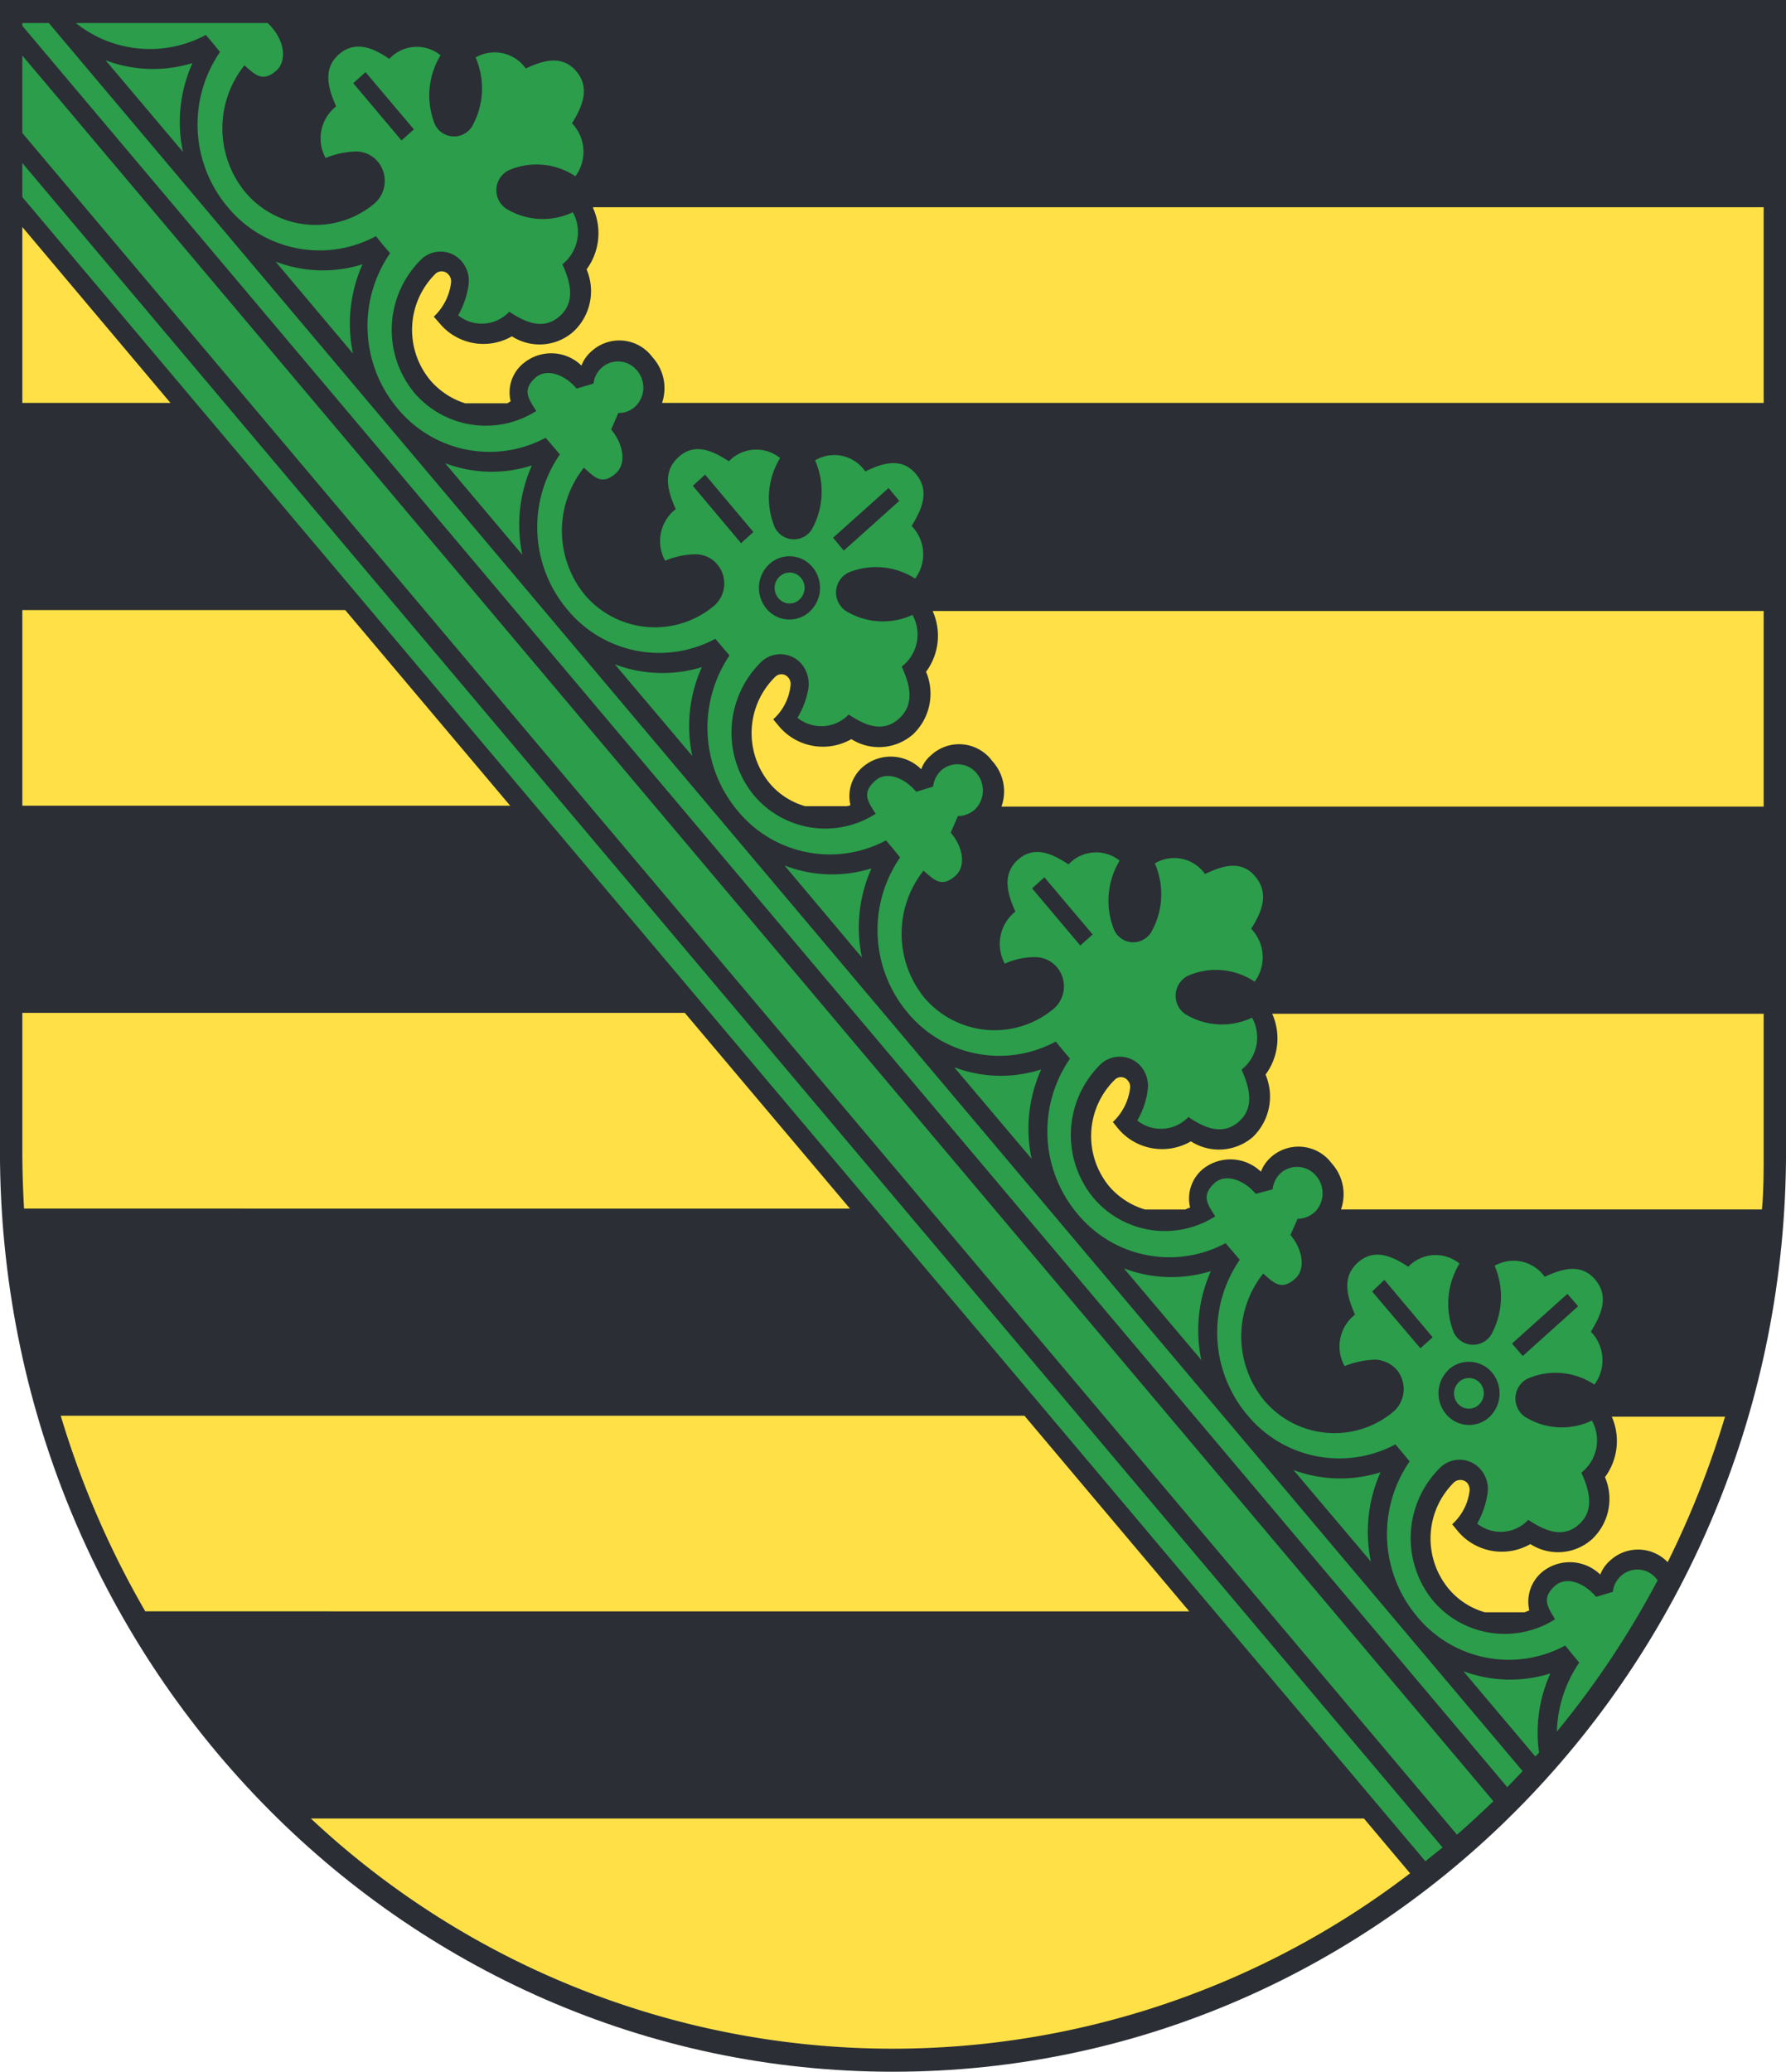
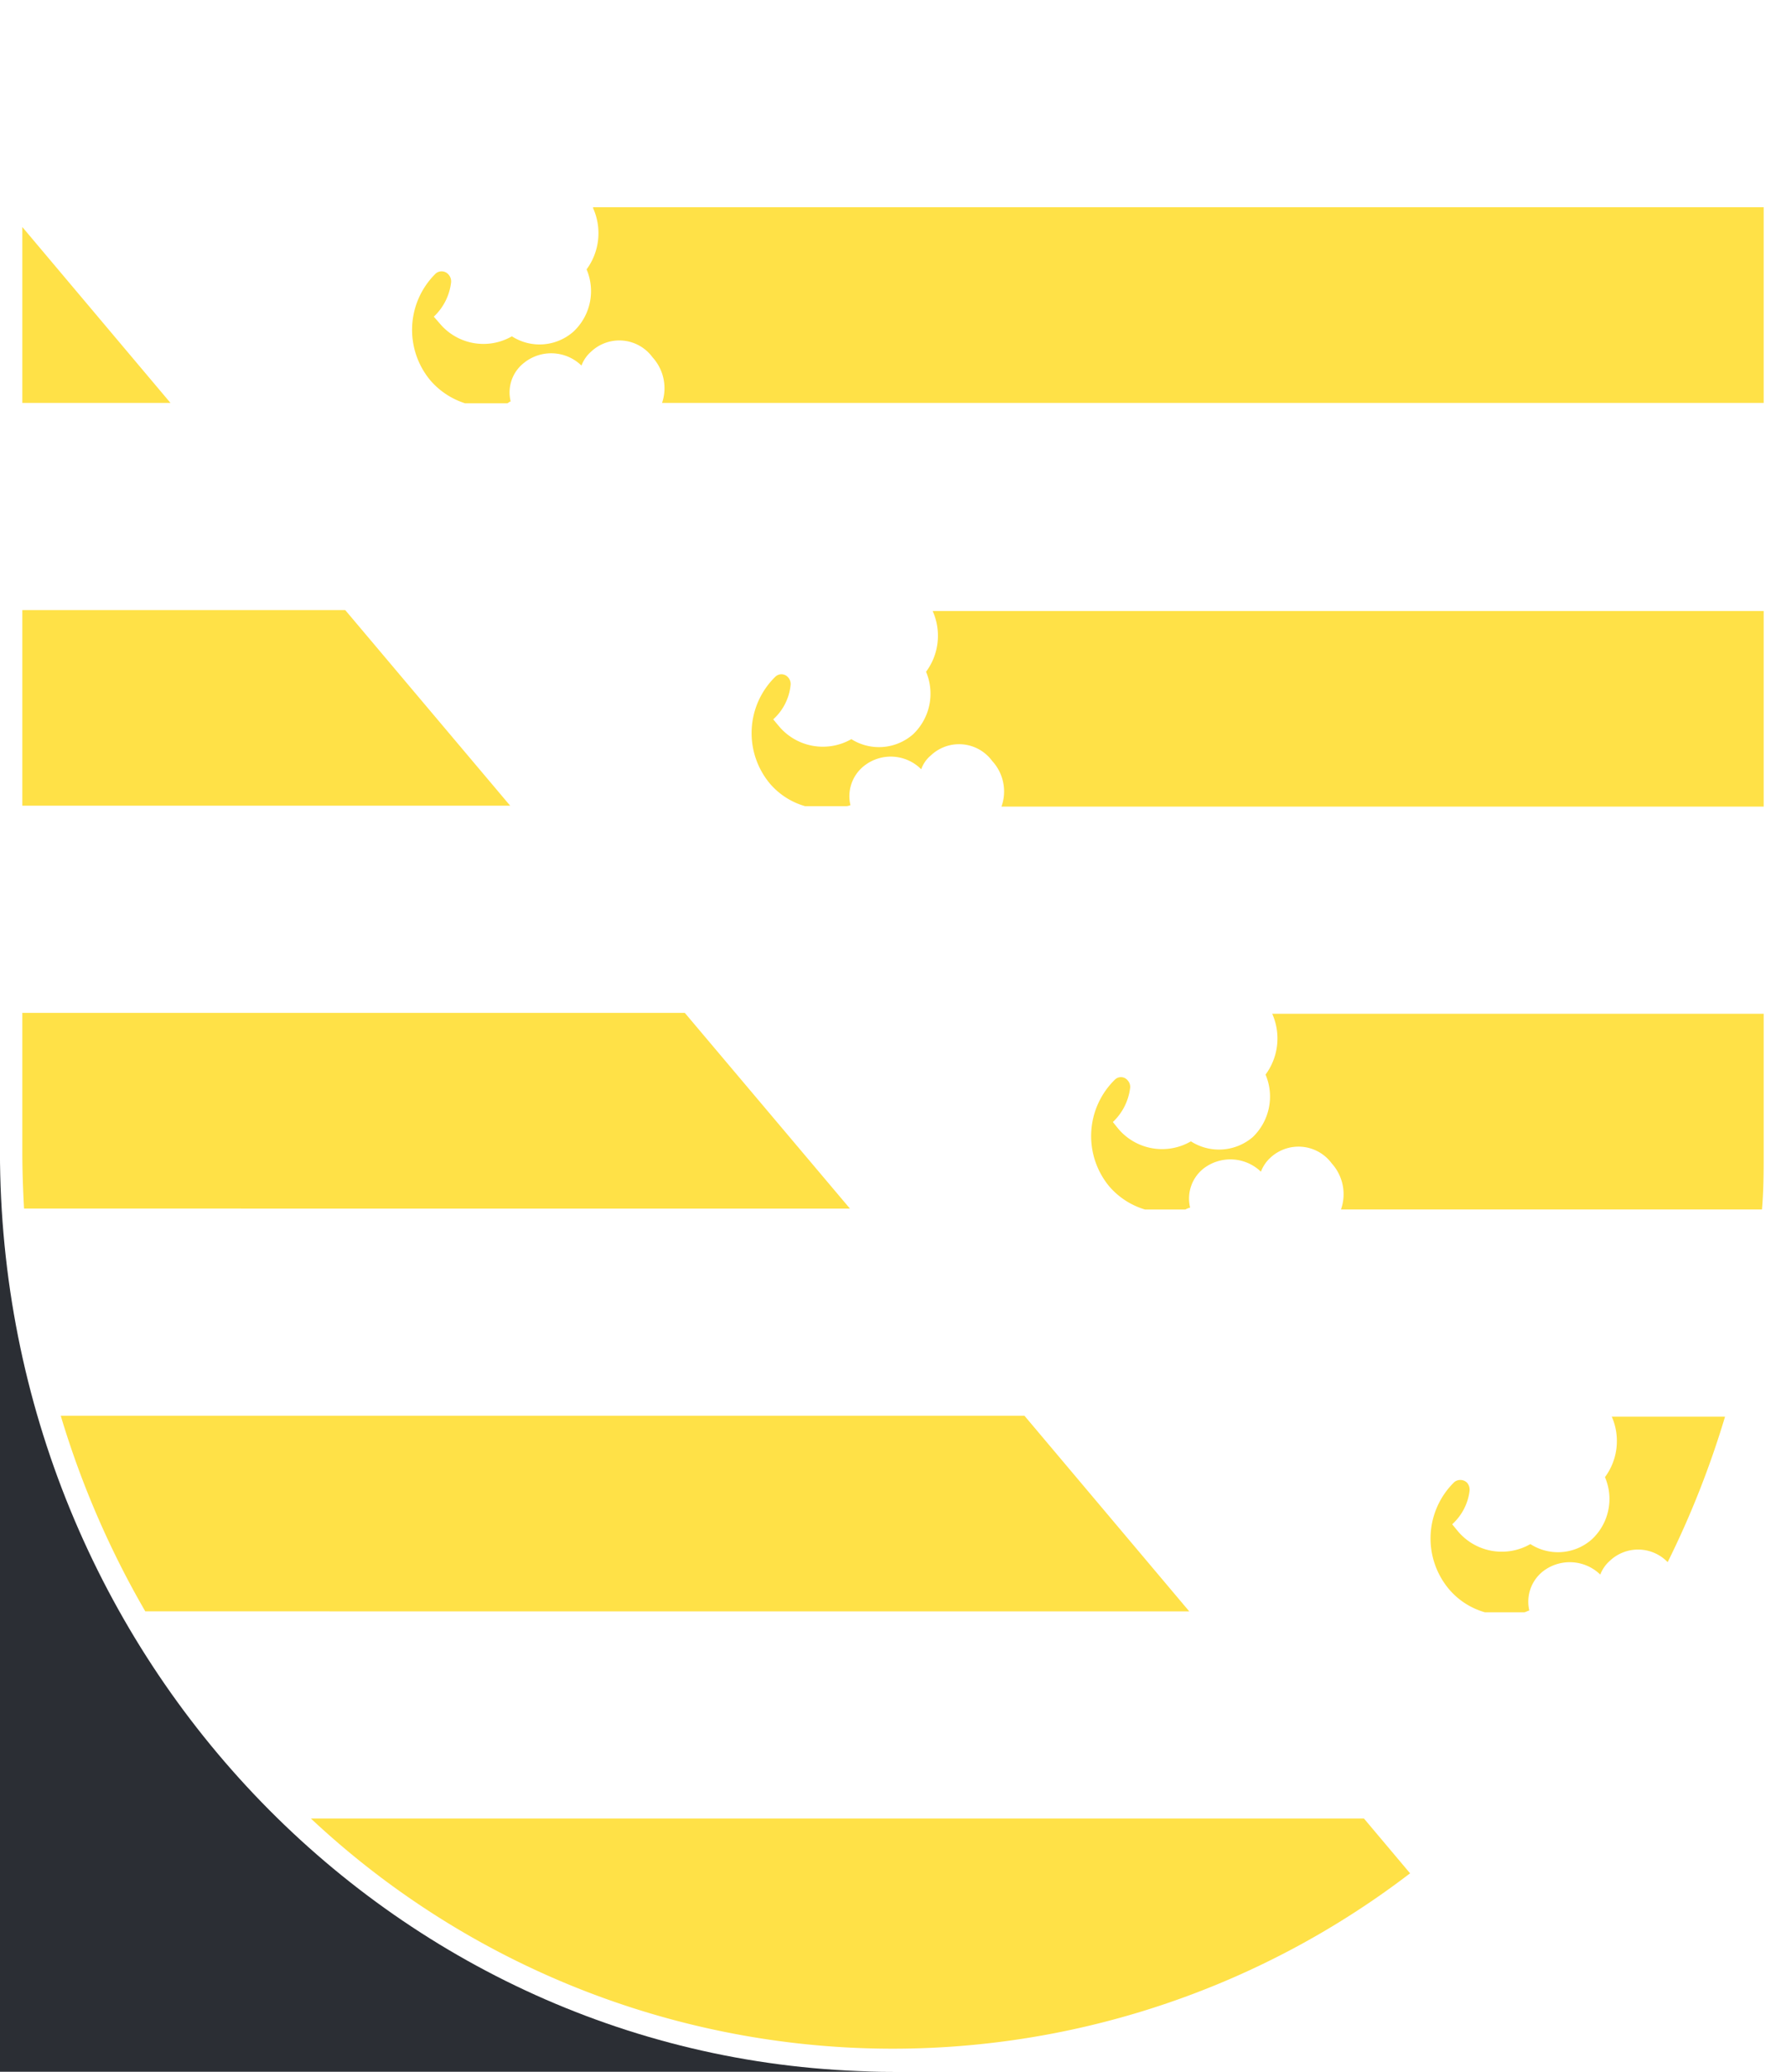
<svg xmlns="http://www.w3.org/2000/svg" width="37.371" height="43.33" viewBox="0 0 37.371 43.33">
  <defs>
    <clipPath id="clip-path">
      <path id="Pfad_2947" data-name="Pfad 2947" d="M0,18.23H37.371V-25.1H0Z" transform="translate(0 25.1)" fill="none" />
    </clipPath>
  </defs>
  <g id="Gruppe_3874" data-name="Gruppe 3874" transform="translate(0 25.1)">
    <g id="Gruppe_3873" data-name="Gruppe 3873" transform="translate(0 -25.1)" clip-path="url(#clip-path)">
      <g id="Gruppe_3870" data-name="Gruppe 3870" transform="translate(-0.001)">
-         <path id="Pfad_2944" data-name="Pfad 2944" d="M7.862,18.23c-10.32,0-18.686-8.618-18.686-19.257V-25.1H26.549V-1.027c0,10.639-8.367,19.257-18.686,19.257" transform="translate(10.824 25.1)" fill="#2b2e34" />
+         <path id="Pfad_2944" data-name="Pfad 2944" d="M7.862,18.23c-10.32,0-18.686-8.618-18.686-19.257V-25.1V-1.027c0,10.639-8.367,19.257-18.686,19.257" transform="translate(10.824 25.1)" fill="#2b2e34" />
      </g>
      <g id="Gruppe_3871" data-name="Gruppe 3871" transform="translate(0.467 4.334)">
        <path id="Pfad_2945" data-name="Pfad 2945" d="M5.025,0H29.519V4.093H6.468a.959.959,0,0,0-.2-.955.861.861,0,0,0-1.286-.116.72.72,0,0,0-.2.29.909.909,0,0,0-1.2-.059.783.783,0,0,0-.281.81c-.026,0-.052.038-.078.038H2.347a1.6,1.6,0,0,1-.729-.482,1.65,1.65,0,0,1,.116-2.234.19.19,0,0,1,.271.029.213.213,0,0,1,.048.164,1.169,1.169,0,0,1-.361.711l.119.136A1.192,1.192,0,0,0,3.326,2.7a1.07,1.07,0,0,0,1.29-.1,1.159,1.159,0,0,0,.273-1.3A1.278,1.278,0,0,0,5.025.019M12.13,8.445H29.519v4.091H13.57a.94.94,0,0,0-.193-.953.86.86,0,0,0-1.286-.116.658.658,0,0,0-.2.288.9.9,0,0,0-1.2-.067.807.807,0,0,0-.281.818.263.263,0,0,1-.085.021H9.461a1.517,1.517,0,0,1-.737-.473,1.648,1.648,0,0,1,.114-2.234.184.184,0,0,1,.273.019A.208.208,0,0,1,9.157,10a1.114,1.114,0,0,1-.363.711l.121.145a1.2,1.2,0,0,0,1.514.269,1.083,1.083,0,0,0,1.29-.1,1.172,1.172,0,0,0,.273-1.309,1.264,1.264,0,0,0,.138-1.271m7.105,8.424H29.519v2.879c0,.414,0,.808-.036,1.214H20.674A.96.96,0,0,0,20.482,20a.864.864,0,0,0-1.29-.116.761.761,0,0,0-.193.288.921.921,0,0,0-1.2-.067.8.8,0,0,0-.281.818.393.393,0,0,0-.1.04h-.844a1.584,1.584,0,0,1-.747-.482,1.65,1.65,0,0,1,.116-2.234.18.18,0,0,1,.271.019.2.2,0,0,1,.048.154,1.174,1.174,0,0,1-.361.713l.117.145a1.2,1.2,0,0,0,1.516.259,1.088,1.088,0,0,0,1.291-.086,1.175,1.175,0,0,0,.271-1.31,1.272,1.272,0,0,0,.14-1.271m7.1,8.426h2.374a19.234,19.234,0,0,1-1.2,3.042.86.86,0,0,0-1.21-.028.731.731,0,0,0-.2.288.917.917,0,0,0-1.2-.067.808.808,0,0,0-.285.818c-.035.009-.067.029-.105.038h-.823a1.535,1.535,0,0,1-.758-.49,1.648,1.648,0,0,1,.117-2.234.2.2,0,0,1,.271.019.228.228,0,0,1,.048.164,1.129,1.129,0,0,1-.364.7l.119.145a1.2,1.2,0,0,0,1.517.269,1.068,1.068,0,0,0,1.288-.1,1.155,1.155,0,0,0,.273-1.3,1.27,1.27,0,0,0,.14-1.271M-6.918,4.093V.414l3.1,3.679Zm0,8.424V8.426H-.161L3.29,12.517Zm.036,8.426c-.022-.4-.036-.8-.036-1.2V16.85H6.944L10.4,20.944ZM21.155,33.7l.965,1.146a17.805,17.805,0,0,1-23-1.146Zm-25.5-4.333a19.044,19.044,0,0,1-1.769-4.091H14.051L17.5,29.368Z" transform="translate(6.918)" fill="#ffe147" />
      </g>
      <g id="Gruppe_3872" data-name="Gruppe 3872" transform="translate(0.467 0.481)">
-         <path id="Pfad_2946" data-name="Pfad 2946" d="M5.9,6.45a2.993,2.993,0,0,1,.2-1.858,2.819,2.819,0,0,1-1.821-.059Zm-7.1-8.416A3.039,3.039,0,0,1-1-3.834a2.752,2.752,0,0,1-1.821-.057ZM2.344,2.243a3.044,3.044,0,0,1,.2-1.87A2.746,2.746,0,0,1,.727.326ZM9.45,10.667A3.026,3.026,0,0,1,9.65,8.8,2.748,2.748,0,0,1,7.83,8.74ZM13,14.876a3.032,3.032,0,0,1,.2-1.87,2.751,2.751,0,0,1-1.821-.047Zm3.551,4.207a3.024,3.024,0,0,1,.2-1.859,2.8,2.8,0,0,1-1.82-.057ZM20.1,23.3a3.052,3.052,0,0,1,.2-1.868,2.817,2.817,0,0,1-1.821-.048Zm3.444,4.072.074-.076a3,3,0,0,1,.237-1.657,2.817,2.817,0,0,1-1.821-.047l1.511,1.79ZM-4.758-6.184a3,3,0,0,1,.2-1.858A2.814,2.814,0,0,1-6.377-8.1ZM21.6,29.28-8.119-5.952v.713L21.24,29.568c.119-.1.24-.192.357-.288M-8.119-6.579,21.9,29.011c.259-.223.514-.463.763-.7L-8.119-8.2ZM13.665,16.29-7.565-8.88h-.554v.059L22.953,28.018c.11-.116.214-.221.321-.337Zm12.441,7.4c0-.009-.031-.019-.031-.029a.507.507,0,0,0-.727-.076.524.524,0,0,0-.186.347l-.35.105c-.262-.309-.635-.433-.86-.231-.292.261-.15.444,0,.7a1.967,1.967,0,0,1-2.541-.375,2.067,2.067,0,0,1,.154-2.812.581.581,0,0,1,.834.057.628.628,0,0,1,.143.482,1.813,1.813,0,0,1-.219.646.787.787,0,0,0,1.069-.078c.323.212.71.406,1.056.1s.216-.732.055-1.088a.855.855,0,0,0,.221-1.088,1.46,1.46,0,0,1-1.4-.078.466.466,0,0,1,.057-.8,1.462,1.462,0,0,1,1.395.126.856.856,0,0,0-.074-1.108c.209-.337.394-.732.091-1.088s-.706-.221-1.057-.059a.8.8,0,0,0-1.048-.231,1.64,1.64,0,0,1-.074,1.445.446.446,0,0,1-.78-.048,1.62,1.62,0,0,1,.119-1.443.791.791,0,0,0-1.072.067c-.323-.212-.706-.4-1.055-.088s-.218.732-.059,1.089a.844.844,0,0,0-.218,1.077,1.861,1.861,0,0,1,.647-.135.638.638,0,0,1,.444.212.63.63,0,0,1-.059.867,1.922,1.922,0,0,1-2.726-.24,2.111,2.111,0,0,1-.009-2.64c.221.193.376.366.67.107.221-.2.161-.6-.1-.915l.15-.337a.549.549,0,0,0,.363-.145.556.556,0,0,0,.026-.751.52.52,0,0,0-.723-.078.531.531,0,0,0-.188.357l-.354.095c-.262-.307-.635-.423-.858-.23-.293.269-.148.452.01.7A1.958,1.958,0,0,1,14.3,15.7a2.067,2.067,0,0,1,.154-2.812.584.584,0,0,1,.836.059.635.635,0,0,1,.14.482,1.726,1.726,0,0,1-.219.646A.793.793,0,0,0,16.281,14c.321.221.708.4,1.053.1s.218-.732.059-1.089a.856.856,0,0,0,.219-1.088,1.468,1.468,0,0,1-1.4-.076.467.467,0,0,1,.06-.8,1.457,1.457,0,0,1,1.395.124.858.858,0,0,0-.073-1.107c.207-.328.392-.723.09-1.089s-.706-.221-1.056-.057a.788.788,0,0,0-1.05-.221,1.607,1.607,0,0,1-.074,1.435.439.439,0,0,1-.779-.048,1.622,1.622,0,0,1,.117-1.445.79.79,0,0,0-1.07.078c-.323-.212-.706-.406-1.055-.1s-.218.732-.057,1.088a.861.861,0,0,0-.221,1.089,1.5,1.5,0,0,1,.647-.136.6.6,0,0,1,.445.212.62.62,0,0,1-.059.858,1.928,1.928,0,0,1-2.724-.231,2.123,2.123,0,0,1-.01-2.648c.223.192.376.366.67.105.223-.2.159-.6-.1-.9l.15-.347a.542.542,0,0,0,.363-.145.558.558,0,0,0,.028-.751.521.521,0,0,0-.723-.076.562.562,0,0,0-.188.356l-.352.107c-.261-.309-.637-.433-.858-.231-.293.259-.15.442.009.692a1.951,1.951,0,0,1-2.538-.375,2.068,2.068,0,0,1,.154-2.812.583.583,0,0,1,.836.057.663.663,0,0,1,.142.492A1.729,1.729,0,0,1,8.1,5.65a.793.793,0,0,0,1.072-.067c.321.212.706.4,1.053.086s.218-.732.057-1.088A.847.847,0,0,0,10.508,3.5a1.487,1.487,0,0,1-1.4-.086.466.466,0,0,1,.059-.8,1.516,1.516,0,0,1,1.395.126.844.844,0,0,0-.073-1.1c.209-.338.392-.732.09-1.089S9.869.326,9.52.5A.783.783,0,0,0,8.469.268,1.624,1.624,0,0,1,8.4,1.713a.443.443,0,0,1-.78-.059A1.6,1.6,0,0,1,7.737.219.793.793,0,0,0,6.665.287C6.342.076,5.957-.117,5.61.2s-.218.722-.057,1.088a.845.845,0,0,0-.221,1.079,1.666,1.666,0,0,1,.647-.135.593.593,0,0,1,.444.212.618.618,0,0,1-.057.856A1.926,1.926,0,0,1,3.642,3.07,2.118,2.118,0,0,1,3.632.421c.223.2.376.376.67.116.223-.2.161-.606-.1-.915l.15-.345a.508.508,0,0,0,.364-.145.547.547,0,0,0,.028-.742.512.512,0,0,0-.723-.076.523.523,0,0,0-.188.347l-.354.105c-.261-.309-.635-.423-.858-.231-.292.261-.148.444.014.7A1.969,1.969,0,0,1,.09-1.138,2.067,2.067,0,0,1,.243-3.95a.581.581,0,0,1,.834.059.629.629,0,0,1,.143.48A1.8,1.8,0,0,1,1-2.765a.791.791,0,0,0,1.07-.076c.321.211.706.4,1.053.095s.219-.732.059-1.088A.858.858,0,0,0,3.4-4.922,1.467,1.467,0,0,1,2-5a.466.466,0,0,1,.059-.8,1.462,1.462,0,0,1,1.395.126.86.86,0,0,0-.071-1.108c.207-.337.392-.732.09-1.088s-.71-.221-1.057-.059a.8.8,0,0,0-1.051-.23,1.62,1.62,0,0,1-.074,1.443.444.444,0,0,1-.779-.048A1.62,1.62,0,0,1,.632-8.205.783.783,0,0,0-.44-8.129c-.323-.221-.706-.4-1.055-.095s-.218.73-.057,1.088a.849.849,0,0,0-.221,1.079,1.848,1.848,0,0,1,.647-.136.6.6,0,0,1,.445.212.63.63,0,0,1-.059.867,1.92,1.92,0,0,1-2.724-.24,2.106,2.106,0,0,1-.007-2.64c.223.193.376.366.67.107.223-.2.183-.646-.185-.993H-7a2.478,2.478,0,0,0,2.721.25l.148.174.148.183A2.679,2.679,0,0,0-3.82-5.029a2.489,2.489,0,0,0,3.1.608l.148.183.148.173A2.682,2.682,0,0,0-.269-.82a2.494,2.494,0,0,0,3.1.616l.15.173.148.174a2.676,2.676,0,0,0,.155,3.244A2.49,2.49,0,0,0,6.382,4l.148.174.148.173A2.707,2.707,0,0,0,6.852,7.6a2.494,2.494,0,0,0,3.1.616l.148.173.148.183a2.679,2.679,0,0,0,.157,3.245,2.487,2.487,0,0,0,3.1.606l.15.183.148.174a2.677,2.677,0,0,0,.155,3.244,2.49,2.49,0,0,0,3.1.616l.15.174.147.173a2.681,2.681,0,0,0,.157,3.245,2.493,2.493,0,0,0,3.1.616l.147.173.15.183a2.677,2.677,0,0,0,.157,3.245,2.488,2.488,0,0,0,3.1.606l.148.183.145.174a2.67,2.67,0,0,0-.468,1.443,18.828,18.828,0,0,0,2.11-3.168m-5.976-6.037.257-.242,1.01,1.2-.257.23Zm3.794,4.5.259-.231-1.008-1.2-.259.23Zm-1.975-2.61a.308.308,0,0,1,.442.029.326.326,0,0,1-.031.452.306.306,0,0,1-.44-.029.326.326,0,0,1,.031-.452m-.218-.259a.634.634,0,0,1,.908.067.681.681,0,0,1-.064.934.626.626,0,0,1-.9-.067.679.679,0,0,1,.06-.934M17.335,9.531l-.224-.269L15.949,10.3l.224.269Zm-.525,4.188.255-.231-1.008-1.193-.259.231Zm-3.8-4.5.257-.231,1.01,1.195-.259.231ZM15.247,11.6a.337.337,0,0,0,.028-.463.308.308,0,0,0-.442-.028.332.332,0,0,0-.028.461.308.308,0,0,0,.442.029m.214.25a.665.665,0,0,0,.064-.924.623.623,0,0,0-.9-.067.678.678,0,0,0-.064.934.631.631,0,0,0,.9.057M10.007.846l.224.269L9.07,2.155l-.224-.269ZM5.911.8,6.168.566l1.01,1.2L6.921,2ZM9.705,5.3l.257-.231-1.01-1.2L8.7,4.1ZM7.73,2.695a.307.307,0,0,1,.442.028.328.328,0,0,1-.029.454A.3.3,0,0,1,7.7,3.147a.326.326,0,0,1,.029-.452m-.214-.261a.624.624,0,0,1,.9.067.676.676,0,0,1-.064.934.623.623,0,0,1-.9-.067.678.678,0,0,1,.064-.934M3.128-7.311,2.9-7.58,1.742-6.539l.224.269ZM2.6-3.121l.259-.231L1.849-4.547l-.257.231Zm-3.794-4.5.257-.231L.074-6.655l-.259.231ZM1.039-5.239A.335.335,0,0,0,1.067-5.7a.308.308,0,0,0-.442-.029.325.325,0,0,0-.031.452.309.309,0,0,0,.442.04m.214.25a.676.676,0,0,0,.064-.934.631.631,0,0,0-.9-.059.668.668,0,0,0-.064.925.626.626,0,0,0,.9.067M24.211,17.7l.224.259L23.276,19l-.224-.261Z" transform="translate(8.119 8.88)" fill="#2b9d4b" />
-       </g>
+         </g>
    </g>
  </g>
</svg>